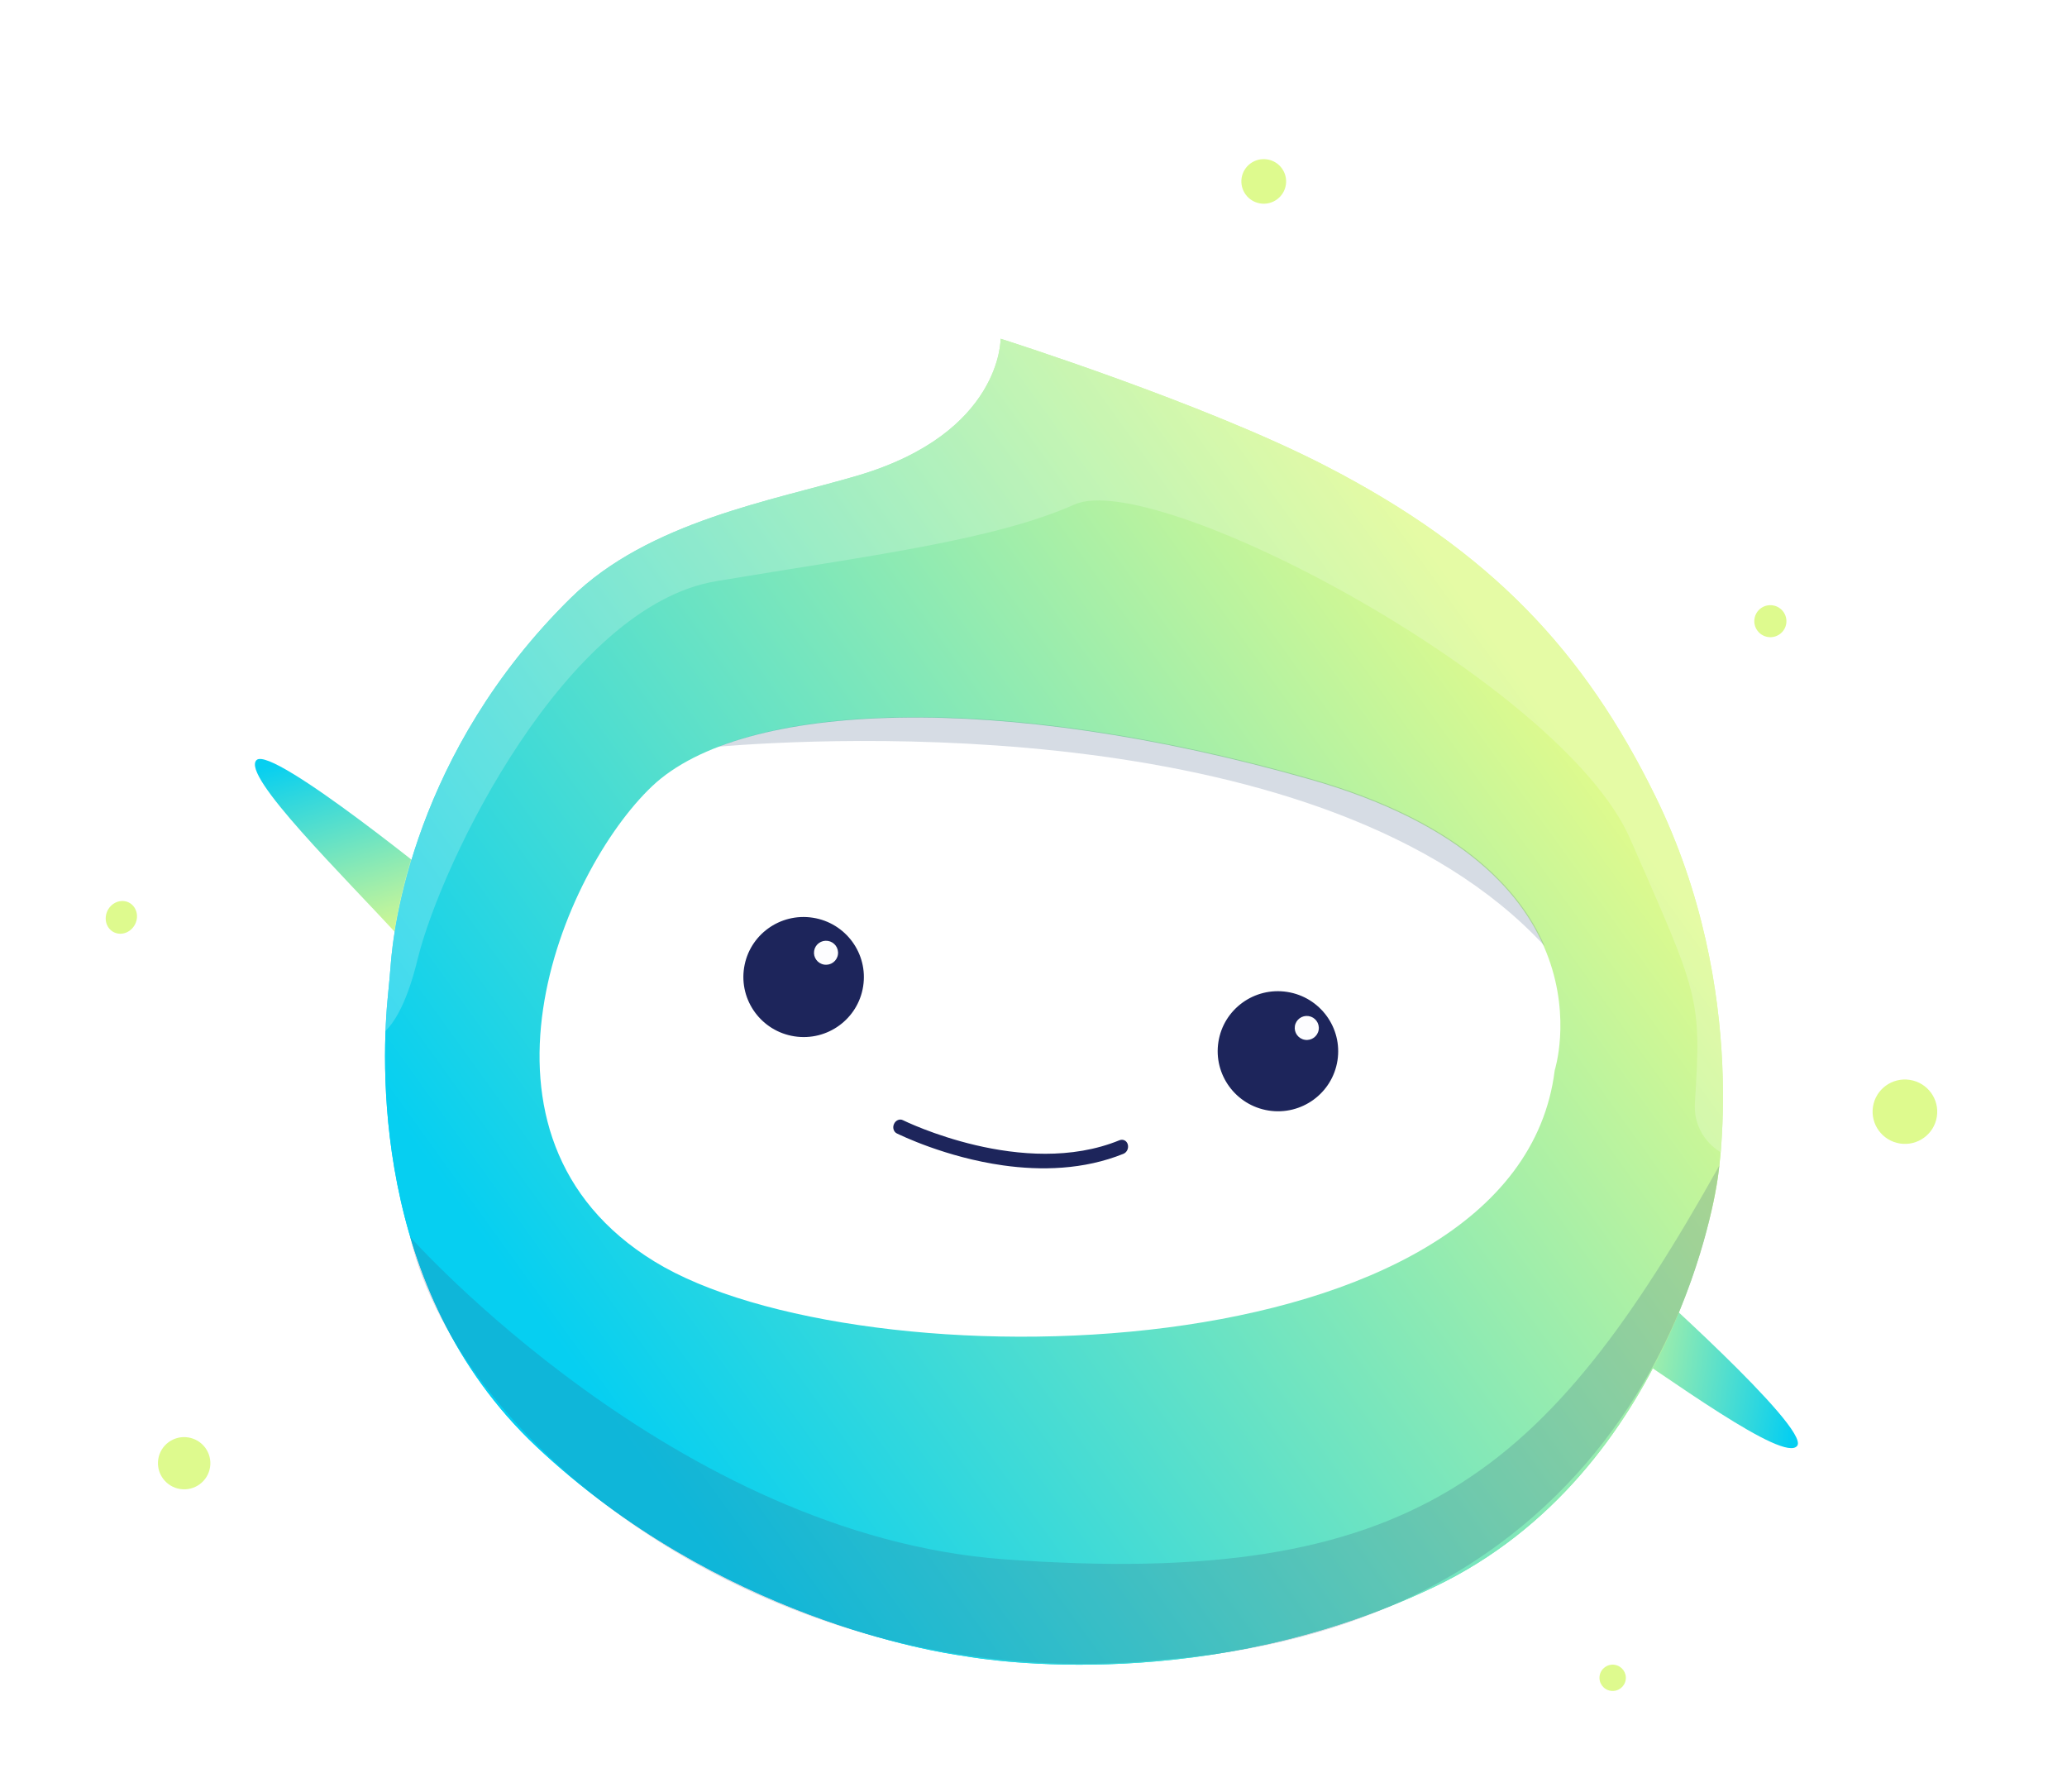
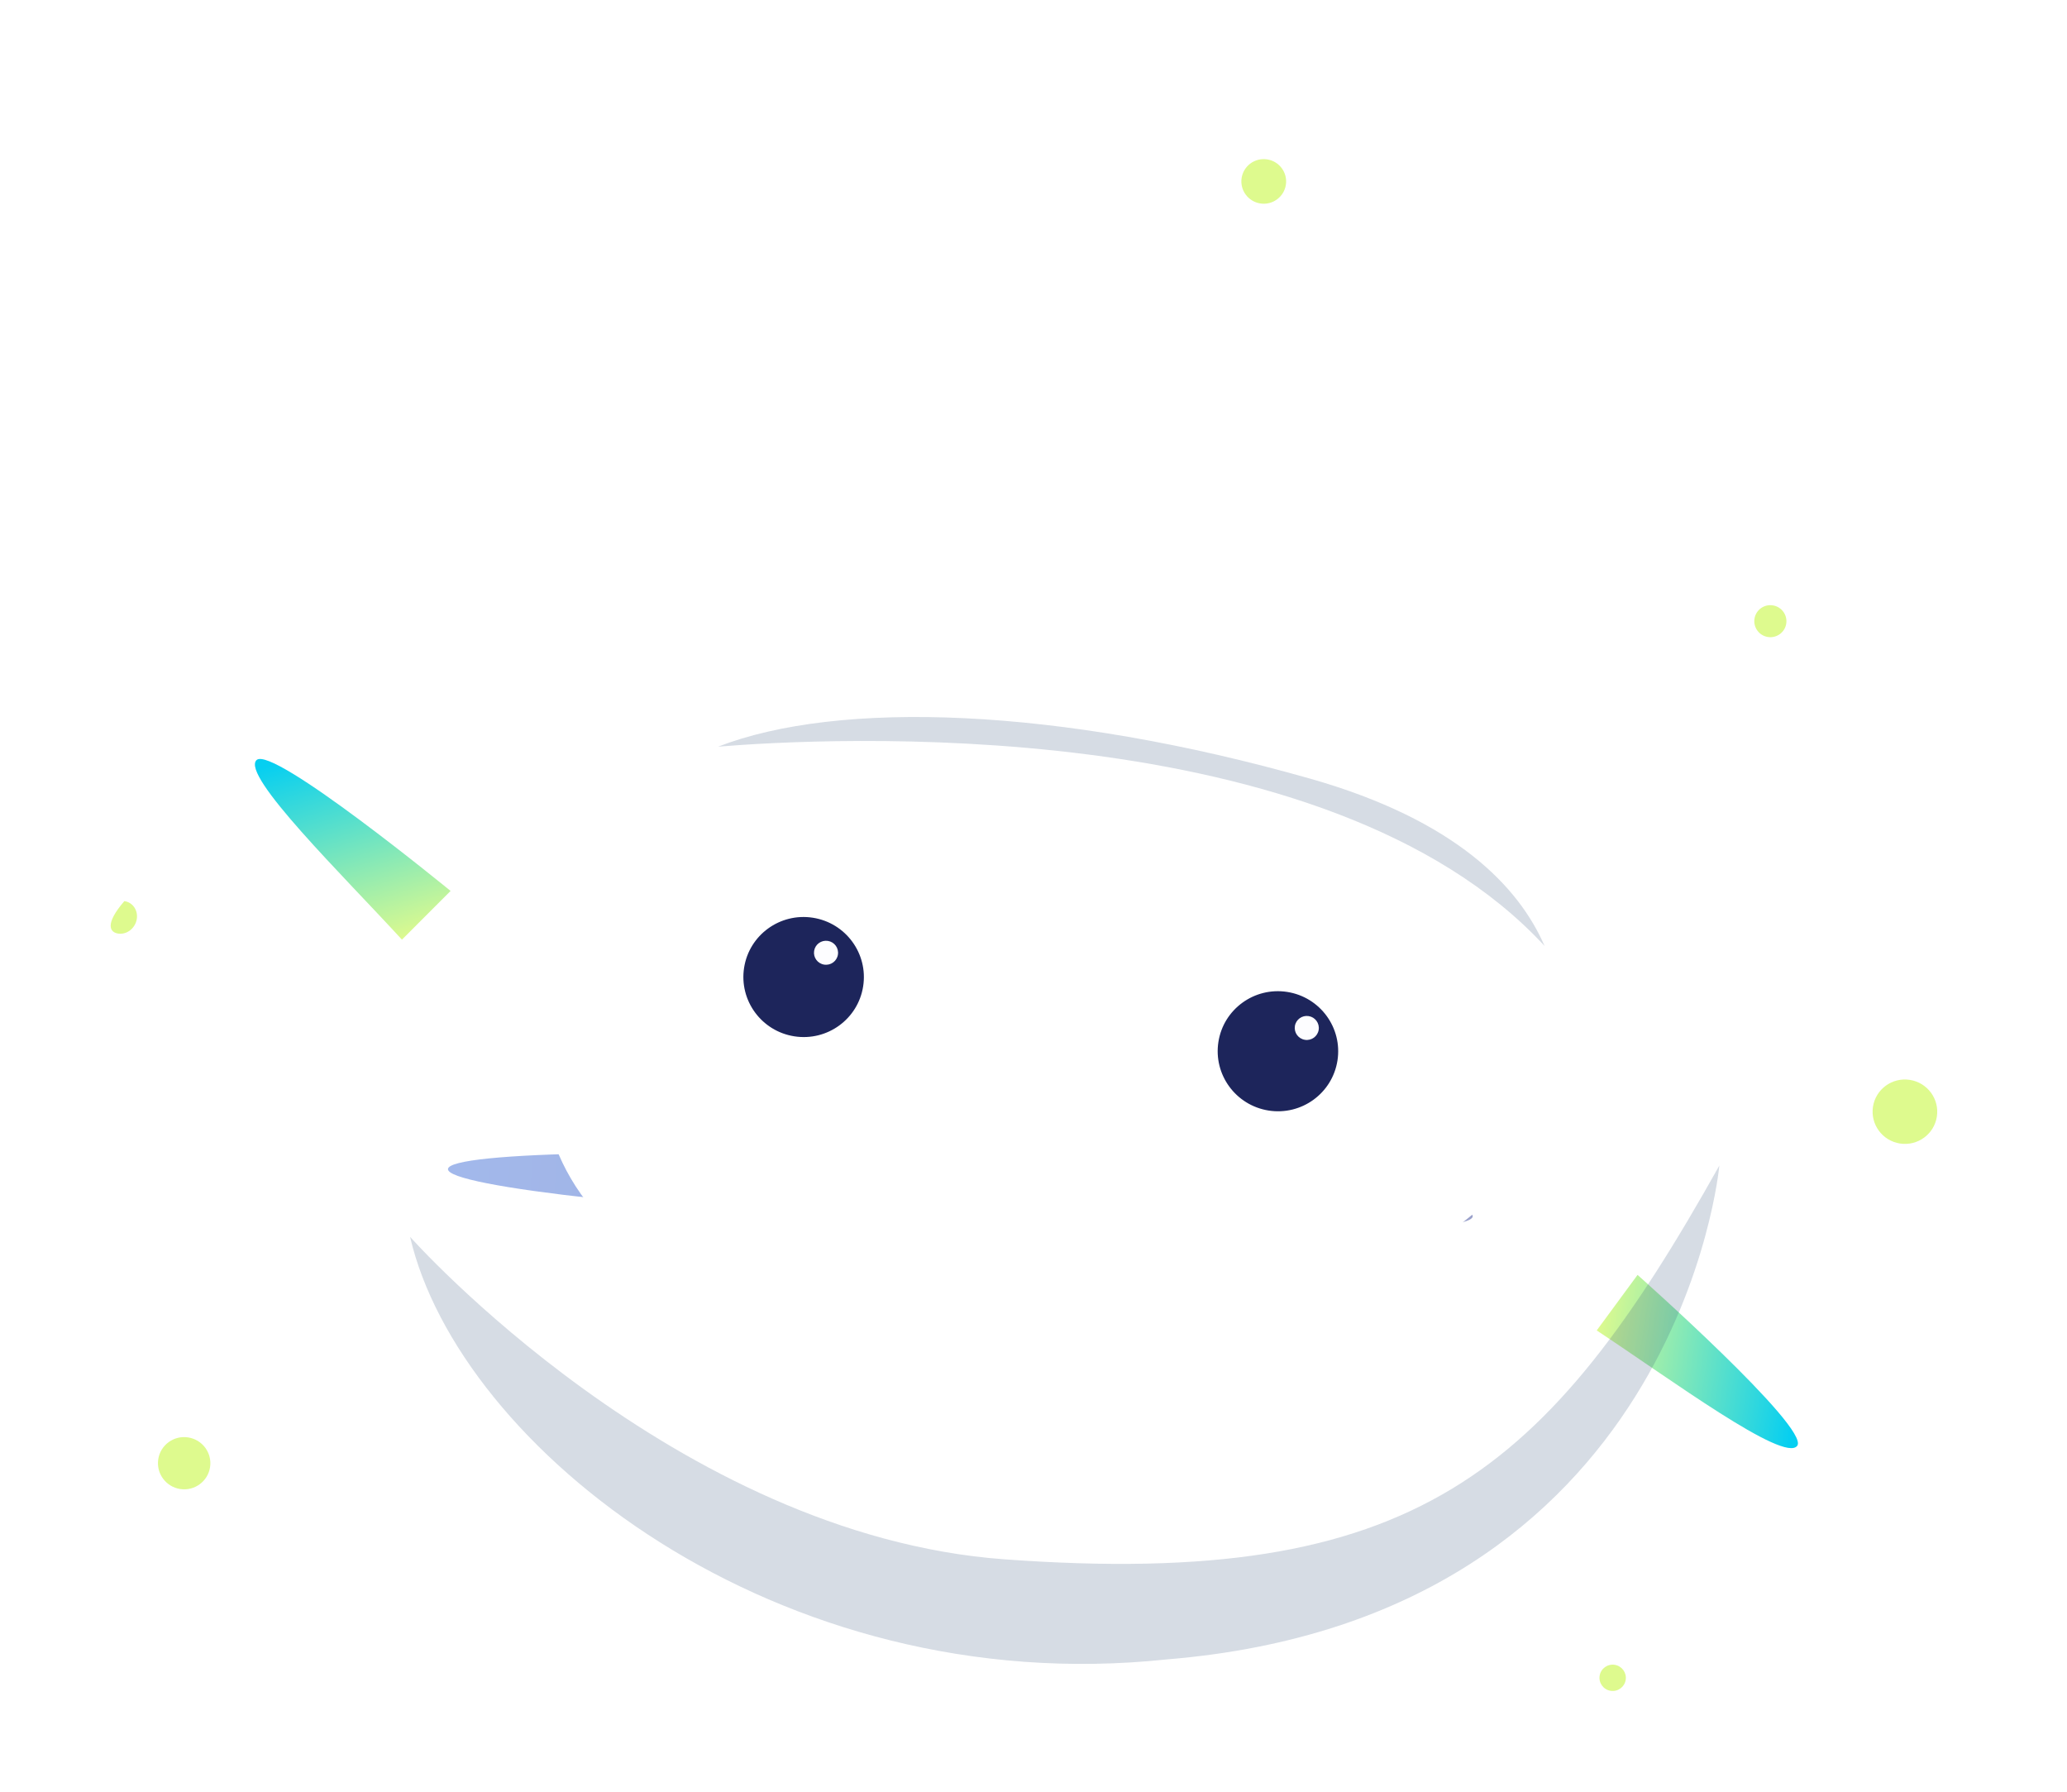
<svg xmlns="http://www.w3.org/2000/svg" width="90" height="78" viewBox="0 0 90 78" fill="none">
  <g filter="url(#filter0_f_1751_6341)">
    <path d="M41.712 53.321C54.034 53.89 64.068 53.726 64.124 52.954C64.18 52.182 54.238 51.094 41.916 50.525C29.595 49.955 19.561 50.12 19.505 50.892C19.448 51.663 29.391 52.751 41.712 53.321Z" fill="url(#paint0_linear_1751_6341)" fill-opacity="0.5" />
  </g>
  <path d="M71.301 55.501C71.301 55.501 78.808 62.158 78.256 62.937C77.696 63.714 72.68 59.999 69.523 57.919L71.301 55.501Z" fill="url(#paint1_linear_1751_6341)" />
  <path d="M19.619 38.786C19.619 38.786 11.856 32.424 11.17 33.089C10.484 33.755 14.952 38.123 17.501 40.906L19.619 38.786Z" fill="url(#paint2_linear_1751_6341)" />
  <path d="M54.875 8.857C55.407 8.94 55.905 8.578 55.988 8.048C56.071 7.519 55.707 7.022 55.175 6.939C54.643 6.856 54.145 7.218 54.062 7.747C53.979 8.277 54.343 8.774 54.875 8.857Z" fill="#DEFA8E" />
-   <path d="M72.068 34.646C68.992 28.387 64.941 24 57.7 20.273C52.419 17.55 43.568 14.746 43.568 14.746C43.568 14.746 43.627 18.845 37.351 20.701C33.674 21.789 28.247 22.695 24.85 26.035C18.034 32.744 17.121 40.419 17.008 42.055C16.982 42.437 16.939 42.817 16.904 43.206C16.614 45.974 16.102 56.146 23.355 62.974C31.291 70.445 40.803 71.933 41.951 72.087C43.091 72.291 52.603 73.778 62.441 69.087C72.934 64.086 74.756 51.524 74.756 51.524C74.756 51.524 76.27 43.188 72.068 34.646Z" fill="url(#paint3_linear_1751_6341)" />
-   <path d="M72.068 34.646C68.992 28.387 64.941 24 57.7 20.273C52.419 17.55 43.568 14.746 43.568 14.746C43.568 14.746 43.627 18.845 37.351 20.701C33.674 21.789 28.247 22.695 24.85 26.035C18.034 32.744 17.121 40.419 17.008 42.055C16.982 42.437 16.939 42.817 16.904 43.206C16.614 45.974 16.102 56.146 23.355 62.974C31.291 70.445 40.803 71.933 41.951 72.087C43.091 72.291 52.603 73.778 62.441 69.087C72.934 64.086 74.756 51.524 74.756 51.524C74.756 51.524 76.27 43.188 72.068 34.646Z" fill="url(#paint4_linear_1751_6341)" />
  <path opacity="0.2" d="M17.855 53.843C17.855 53.843 29.386 66.839 43.739 67.883C61.65 69.19 67.366 64.122 74.862 50.743C74.862 50.743 73.101 70.41 50.813 72.239C33.788 74.052 19.974 62.983 17.855 53.843Z" fill="#34547A" />
-   <path opacity="0.2" d="M16.892 43.129C16.851 43.559 16.799 44.156 16.768 44.898C17.213 44.472 17.741 43.581 18.189 41.736C19.243 37.476 24.645 26.389 31.197 25.298C37.74 24.205 43.258 23.532 46.791 21.96C50.324 20.396 67.996 29.701 70.983 36.525C73.972 43.34 74.089 43.401 73.799 48.007C73.707 49.513 74.913 50.155 74.913 50.155C74.913 50.155 76.266 43.12 72.063 34.578C68.987 28.32 64.936 23.933 57.696 20.206C52.407 17.481 43.556 14.669 43.556 14.669C43.556 14.669 43.615 18.768 37.34 20.624C33.663 21.712 28.235 22.618 24.838 25.957C18.023 32.667 17.109 40.342 16.997 41.978C16.971 42.36 16.927 42.748 16.892 43.129Z" fill="white" />
  <path d="M67.695 46.591C67.695 46.591 70.523 37.78 57.046 33.934C43.57 30.088 32.327 30.504 28.398 34.223C24.47 37.941 19.623 49.476 28.5 54.92C37.376 60.364 66.049 59.919 67.695 46.591Z" fill="white" />
  <path d="M55.239 48.346C56.671 48.57 58.012 47.595 58.235 46.169C58.458 44.743 57.479 43.406 56.047 43.182C54.616 42.958 53.274 43.932 53.051 45.358C52.828 46.784 53.808 48.122 55.239 48.346Z" fill="#1D255B" />
  <path d="M34.587 45.115C36.019 45.339 37.36 44.365 37.583 42.939C37.806 41.513 36.826 40.176 35.395 39.952C33.963 39.728 32.622 40.702 32.399 42.128C32.176 43.554 33.156 44.892 34.587 45.115Z" fill="#1D255B" />
  <path opacity="0.2" d="M31.265 32.505C35.792 32.13 57.758 30.905 67.253 41.181C66.137 38.614 63.405 35.709 57.069 33.904C46.044 30.769 36.515 30.471 31.265 32.505Z" fill="#34547A" />
  <path d="M82.726 49.781C83.494 49.901 84.214 49.378 84.333 48.613C84.453 47.848 83.927 47.131 83.159 47.011C82.391 46.891 81.672 47.413 81.552 48.178C81.433 48.943 81.958 49.661 82.726 49.781Z" fill="#DEFA8E" />
  <path d="M76.976 27.731C77.358 27.79 77.716 27.53 77.775 27.15C77.834 26.77 77.573 26.413 77.191 26.354C76.81 26.294 76.452 26.554 76.393 26.934C76.333 27.314 76.594 27.671 76.976 27.731Z" fill="#DEFA8E" />
-   <path d="M5.154 40.643C5.523 40.693 5.881 40.416 5.953 40.026C6.024 39.636 5.783 39.279 5.414 39.229C5.044 39.18 4.686 39.456 4.615 39.846C4.543 40.237 4.784 40.594 5.154 40.643Z" fill="#DEFA8E" />
+   <path d="M5.154 40.643C5.523 40.693 5.881 40.416 5.953 40.026C6.024 39.636 5.783 39.279 5.414 39.229C4.543 40.237 4.784 40.594 5.154 40.643Z" fill="#DEFA8E" />
  <path d="M7.843 64.822C8.466 64.919 9.049 64.495 9.146 63.875C9.243 63.255 8.817 62.673 8.194 62.576C7.572 62.478 6.988 62.902 6.891 63.522C6.794 64.142 7.22 64.724 7.843 64.822Z" fill="#DEFA8E" />
  <path d="M70.129 73.607C70.443 73.656 70.737 73.442 70.785 73.13C70.834 72.817 70.62 72.525 70.306 72.475C69.993 72.427 69.699 72.64 69.65 72.952C69.601 73.265 69.816 73.558 70.129 73.607Z" fill="#DEFA8E" />
  <path d="M56.818 45.267C57.105 45.312 57.373 45.117 57.417 44.832C57.462 44.546 57.266 44.279 56.98 44.234C56.694 44.189 56.425 44.384 56.381 44.669C56.336 44.955 56.532 45.222 56.818 45.267Z" fill="#FDFDFF" />
  <path d="M35.885 41.993C36.172 42.038 36.44 41.843 36.484 41.558C36.529 41.273 36.333 41.005 36.047 40.961C35.76 40.916 35.492 41.111 35.448 41.396C35.403 41.681 35.599 41.948 35.885 41.993Z" fill="#FDFDFF" />
-   <path d="M43.681 50.734C41.162 50.38 39.188 49.407 39.048 49.341C38.909 49.275 38.851 49.081 38.929 48.926C38.998 48.769 39.179 48.692 39.317 48.767C39.371 48.793 44.562 51.349 48.743 49.639C48.897 49.577 49.059 49.656 49.105 49.82C49.152 49.984 49.069 50.167 48.916 50.229C47.183 50.93 45.317 50.964 43.681 50.734Z" fill="#1D255B" />
  <defs>
    <filter id="filter0_f_1751_6341" x="9.87" y="40.551" width="63.888" height="22.742" filterUnits="userSpaceOnUse" color-interpolation-filters="sRGB">
      <feFlood flood-opacity="0" result="BackgroundImageFix" />
      <feBlend mode="normal" in="SourceGraphic" in2="BackgroundImageFix" result="shape" />
      <feGaussianBlur stdDeviation="4.817" result="effect1_foregroundBlur_1751_6341" />
    </filter>
    <linearGradient id="paint0_linear_1751_6341" x1="19.505" y1="50.893" x2="64.034" y2="54.141" gradientUnits="userSpaceOnUse">
      <stop stop-color="#4773D9" />
      <stop offset="1" stop-color="#344296" />
    </linearGradient>
    <linearGradient id="paint1_linear_1751_6341" x1="78.744" y1="59.921" x2="69.439" y2="58.465" gradientUnits="userSpaceOnUse">
      <stop offset="0.04" stop-color="#06CFF1" />
      <stop offset="1" stop-color="#DEFA8E" />
    </linearGradient>
    <linearGradient id="paint2_linear_1751_6341" x1="14.118" y1="32.155" x2="16.973" y2="41.098" gradientUnits="userSpaceOnUse">
      <stop offset="0.04" stop-color="#06CFF1" />
      <stop offset="1" stop-color="#DEFA8E" />
    </linearGradient>
    <linearGradient id="paint3_linear_1751_6341" x1="23.989" y1="61.708" x2="67.091" y2="30.634" gradientUnits="userSpaceOnUse">
      <stop offset="0.04" stop-color="#06CFF1" />
      <stop offset="1" stop-color="#DEFA8E" />
    </linearGradient>
    <linearGradient id="paint4_linear_1751_6341" x1="23.989" y1="61.708" x2="67.091" y2="30.634" gradientUnits="userSpaceOnUse">
      <stop offset="0.04" stop-color="#06CFF1" />
      <stop offset="1" stop-color="#DEFA8E" />
    </linearGradient>
  </defs>
</svg>